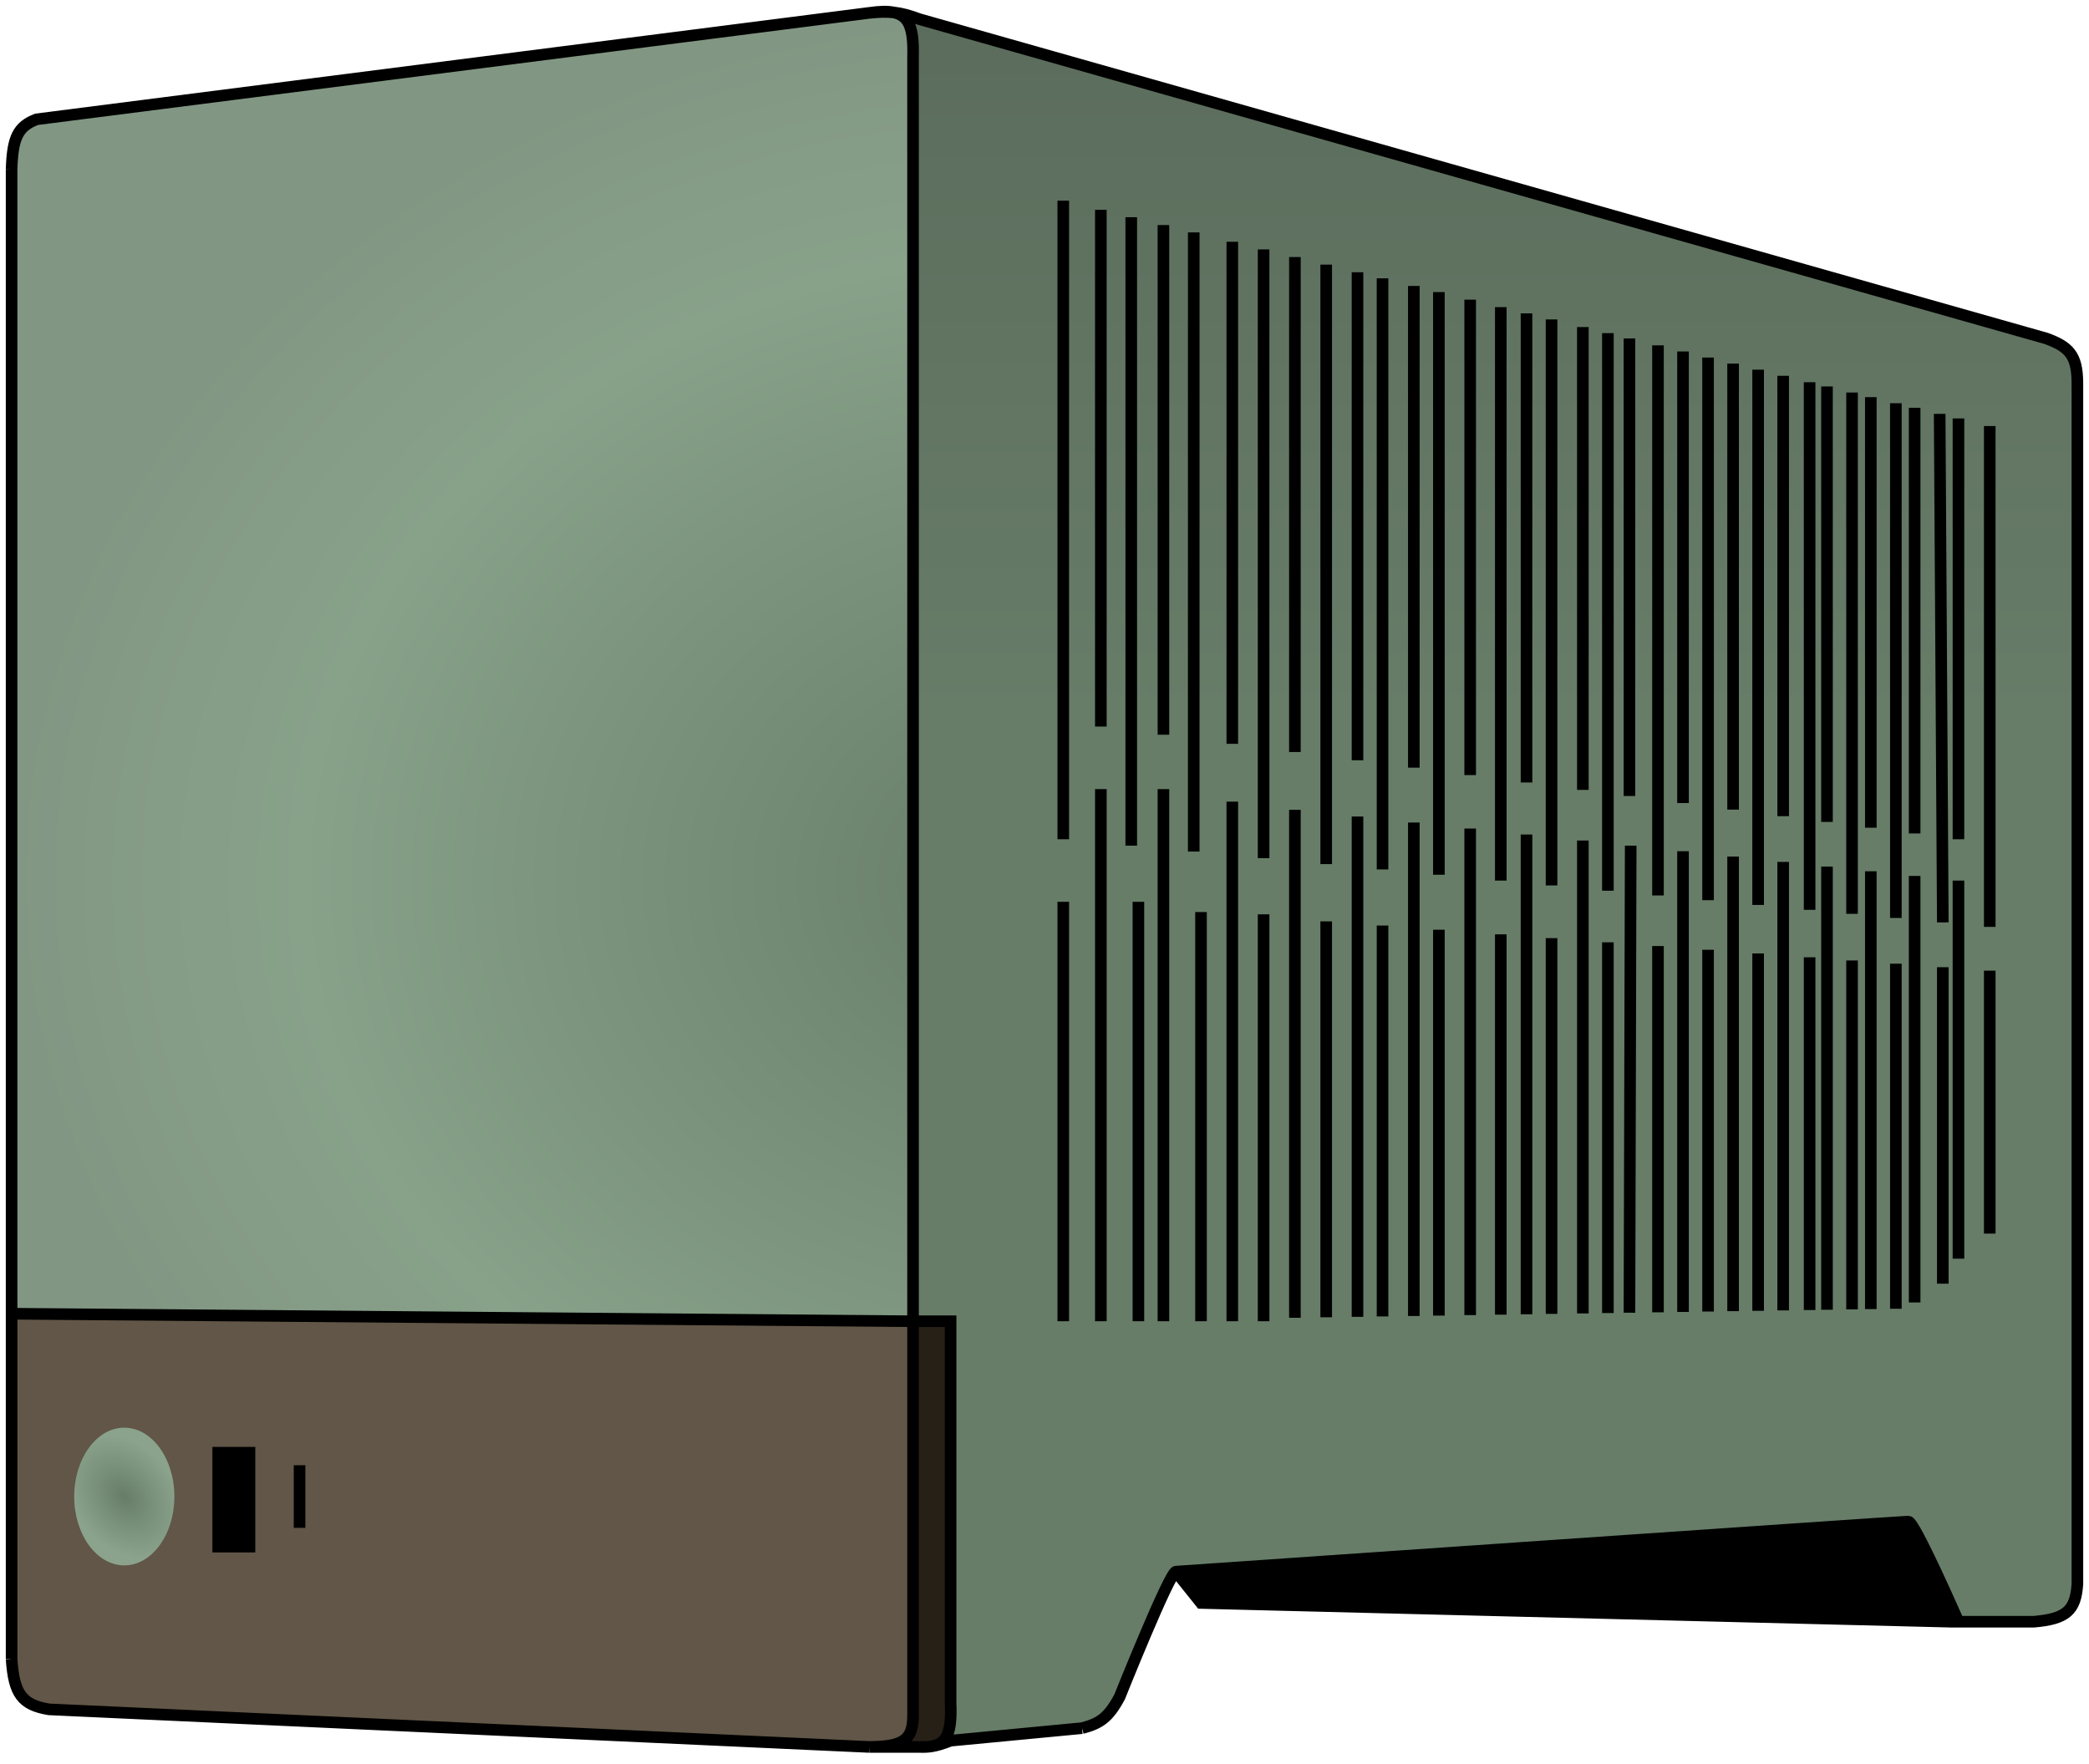
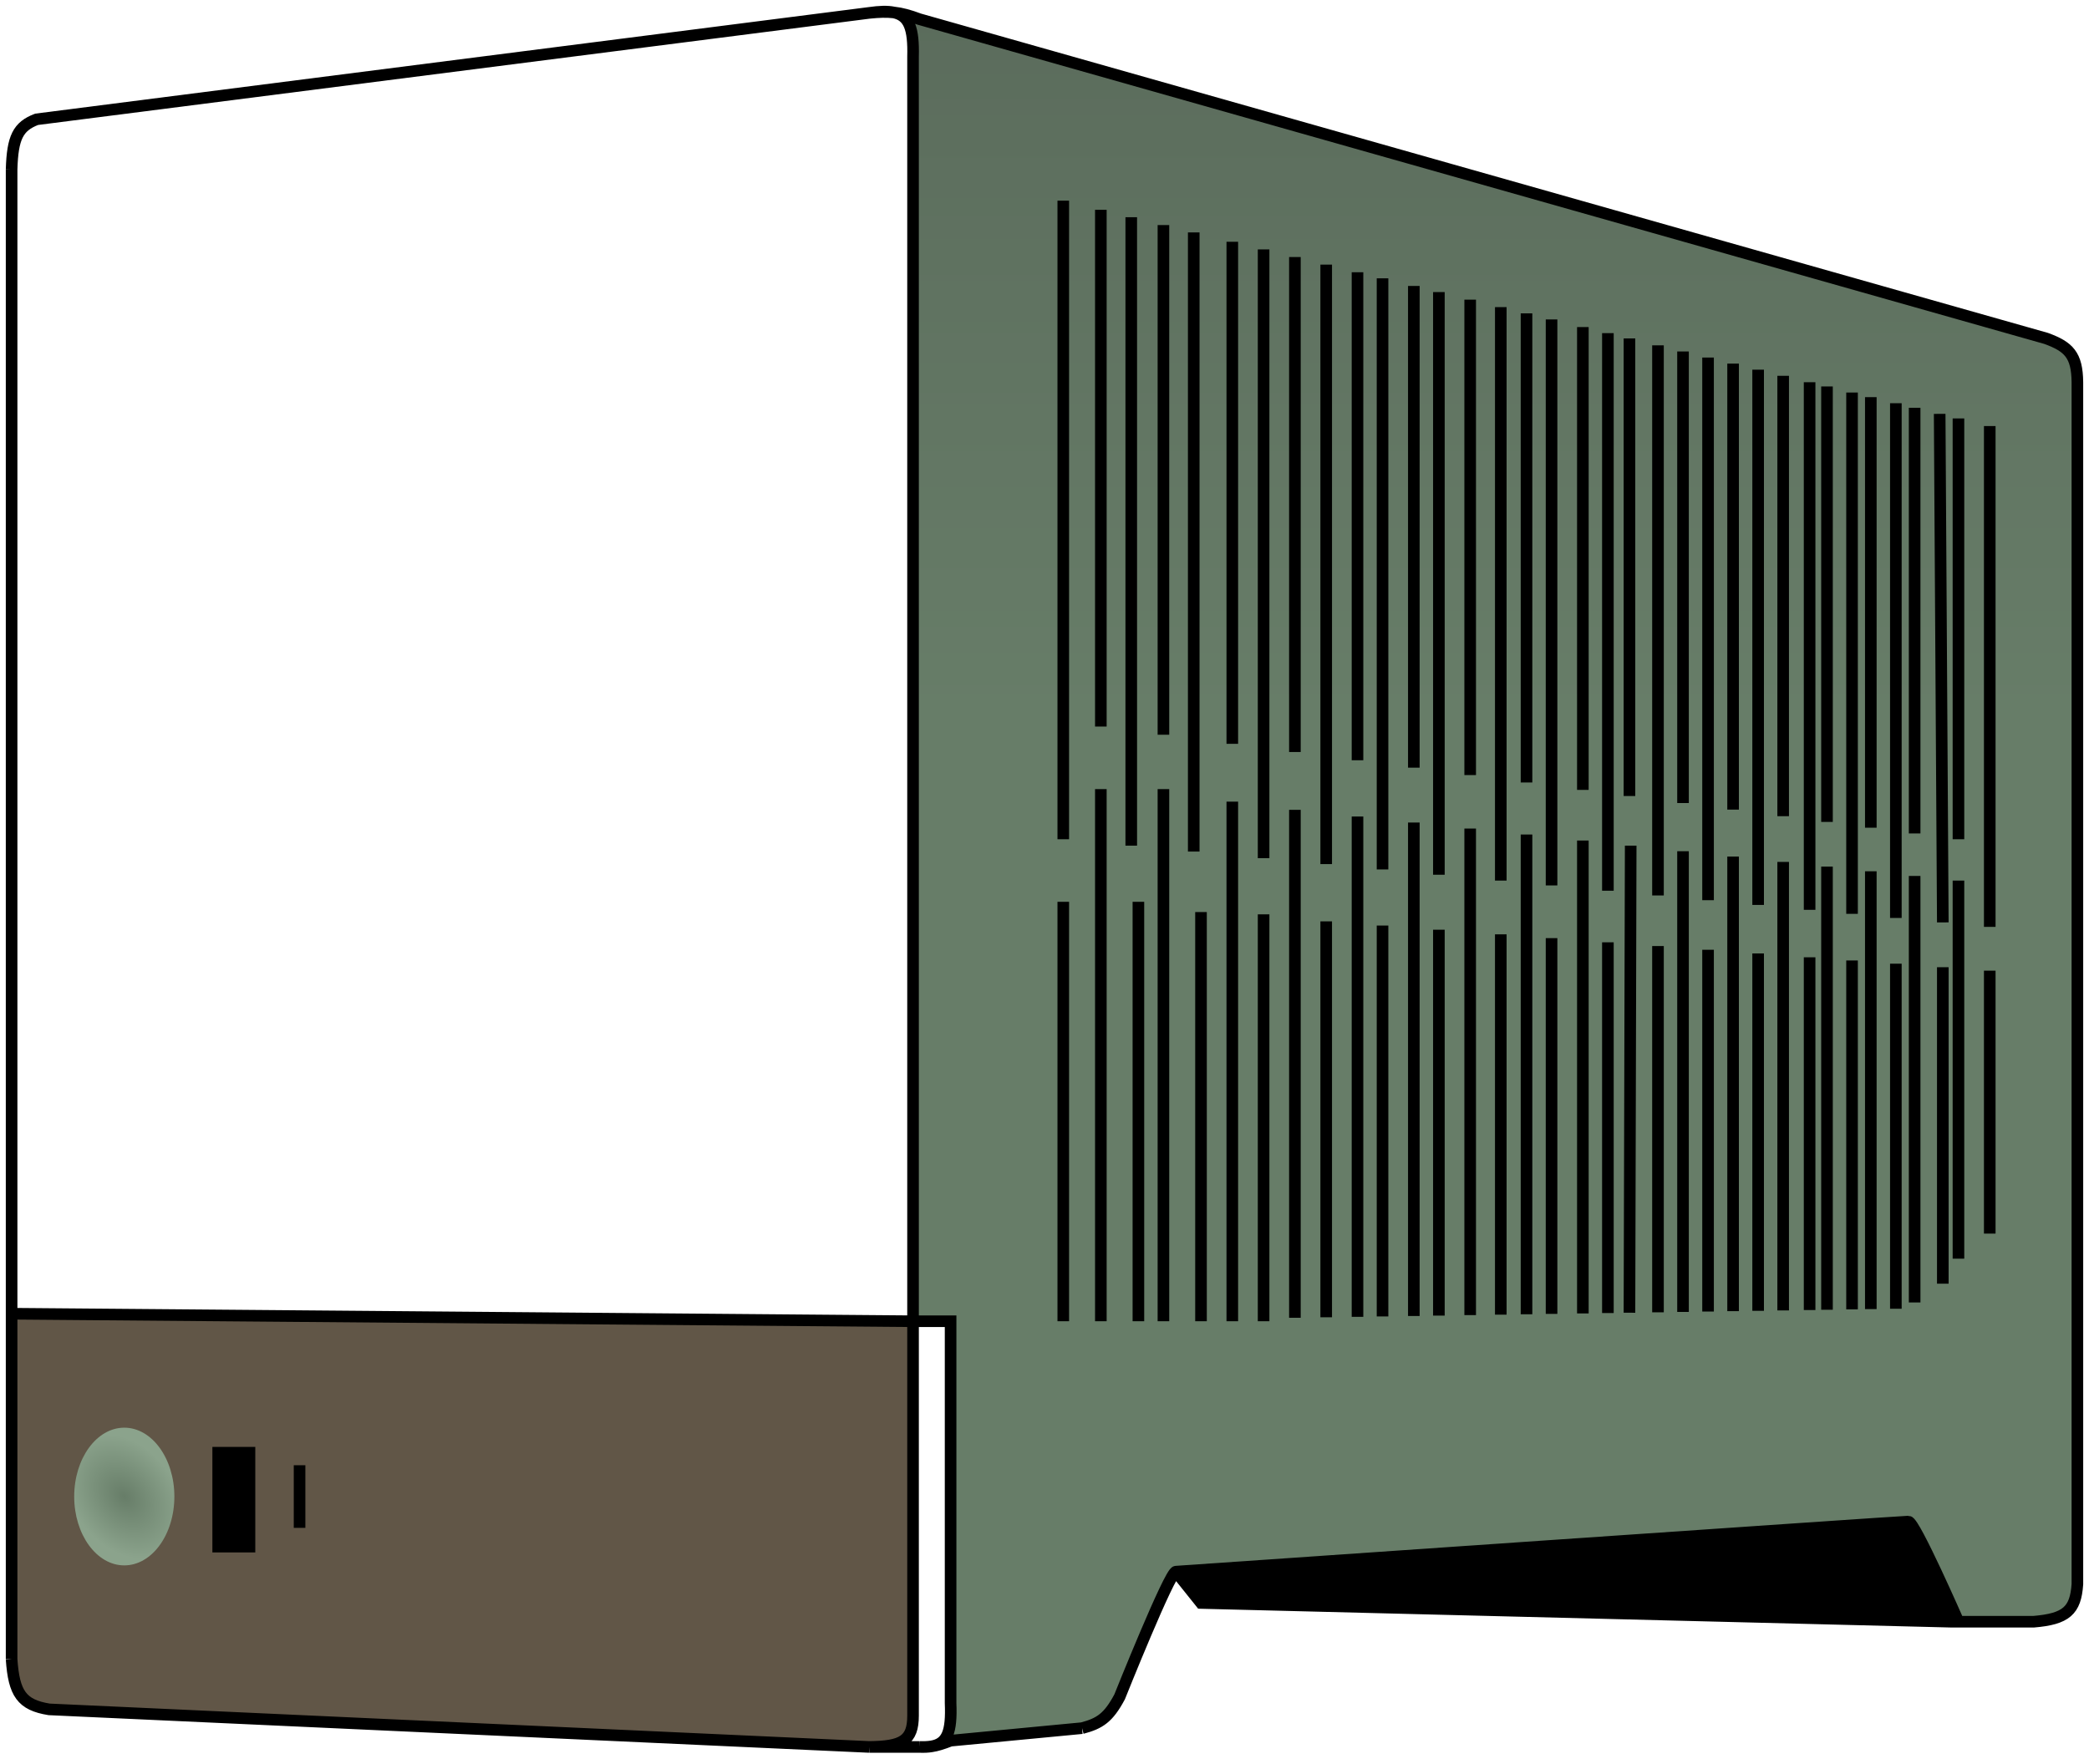
<svg xmlns="http://www.w3.org/2000/svg" width="180" height="152" viewBox="0 0 180 152" fill="none">
  <path d="M18.8 133.261H21.497V125.17H18.8V133.261Z" fill="black" />
  <path d="M168.752 139.734C168.752 139.734 164.976 131.104 164.436 131.104C163.897 131.103 101.327 135.419 101.327 135.419L103.485 138.116L168.212 139.734H168.752Z" fill="black" />
  <path fill-rule="evenodd" clip-rule="evenodd" d="M74.897 150.522C77.75 150.493 78.674 149.977 78.673 147.825V113.843L1 113.194V142.97C1.203 145.923 1.872 146.904 4.236 147.285L74.897 150.522ZM21.497 133.261H18.8V125.17H21.497V133.261Z" fill="#615647" />
-   <path d="M78.673 147.825C78.674 149.977 77.75 150.493 74.897 150.522H79.212C79.602 150.535 79.931 150.525 80.275 150.471C81.619 150.237 82.012 149.242 81.909 146.746V113.843H78.673V147.825Z" fill="#272017" />
-   <path d="M74.897 1.11L3.158 10.279C1.544 10.892 1.083 11.852 1 14.594V113.194L78.673 113.843V4.885C78.736 2.457 78.346 1.349 77.008 1.072C76.378 1.003 75.728 1.024 74.897 1.11Z" fill="url(#paint0_radial_27_22)" />
  <path d="M78.673 4.885V113.843H81.909V146.746C82.012 149.242 81.619 150.237 80.275 150.471C80.735 150.4 81.22 150.252 81.909 149.982L93.236 148.903C94.755 148.502 95.505 148.022 96.473 146.207C96.473 146.207 100.788 135.419 101.327 135.419C101.327 135.419 163.897 131.103 164.436 131.104C164.976 131.104 168.752 139.734 168.752 139.734H175.224C178.042 139.496 178.843 138.776 179 136.497V32.934C178.976 30.585 178.256 29.869 176.303 29.158L79.212 1.649C78.359 1.329 77.695 1.147 77.008 1.072C78.346 1.349 78.736 2.457 78.673 4.885Z" fill="url(#paint1_linear_27_22)" />
  <path d="M74.897 1.11L3.158 10.279C1.544 10.892 1.083 11.852 1 14.594M74.897 1.11C75.728 1.024 76.378 1.003 77.008 1.072M74.897 1.11C75.776 0.983 76.469 0.96 77.008 1.072M74.897 150.522C77.75 150.493 78.674 149.977 78.673 147.825V113.843M74.897 150.522L4.236 147.285C1.872 146.904 1.203 145.923 1 142.97M74.897 150.522H79.212M1 142.97V14.594M1 142.97V113.194M1 14.594V113.194M78.673 113.843V4.885C78.736 2.457 78.346 1.349 77.008 1.072M78.673 113.843H81.909V146.746C82.012 149.242 81.619 150.237 80.275 150.471M78.673 113.843L1 113.194M79.212 150.522C79.602 150.535 79.931 150.525 80.275 150.471M79.212 150.522C79.619 150.538 79.971 150.524 80.275 150.471M25.812 126.249V131.643M168.752 139.734H175.224C178.042 139.496 178.843 138.776 179 136.497V32.934C178.976 30.585 178.256 29.869 176.303 29.158L79.212 1.649C78.359 1.329 77.695 1.147 77.008 1.072M168.752 139.734C168.752 139.734 164.976 131.104 164.436 131.104C163.897 131.103 101.327 135.419 101.327 135.419M168.752 139.734H168.212L103.485 138.116L101.327 135.419M101.327 135.419C100.788 135.419 96.473 146.207 96.473 146.207C95.505 148.022 94.755 148.502 93.236 148.903M93.236 148.903C93.236 148.903 86.333 149.561 81.909 149.982M93.236 148.903L81.909 149.982M81.909 149.982C81.22 150.252 80.735 150.4 80.275 150.471M91.618 17.291V72.31M171.448 36.709V79.861M94.855 113.843V67.994M98.091 113.843V77.704M100.248 113.843V67.994M103.485 113.843V78.585M106.182 113.843V69.073M108.879 113.843V78.782M91.618 77.704V113.843M171.448 83.637V106.291M163.358 112.764V83.035M94.855 62.6V18.079M168.752 72.31V36.053M97.475 18.716V72.864M100.248 19.391V63.309M102.859 73.373V20.026M106.182 20.834V64.089M108.879 21.49V73.942M111.576 22.146V64.797M114.273 22.802V74.453M116.97 23.458V65.506M119.127 23.983V74.912M121.824 24.639V66.144M123.982 25.164V75.371M126.679 25.82V66.782M129.316 26.461V75.876M131.533 27V67.42M133.691 27.525V76.289M136.388 28.181V68.057M138.545 28.706V76.749M140.403 29.158V68.585M142.861 29.756V77.157M145.018 30.281V69.191M147.176 30.805V77.565M149.333 31.33V69.758M151.491 31.855V77.973M153.648 32.38V70.325M155.926 32.934V78.393M157.424 33.298V70.821M159.582 33.823V78.739M161.2 34.217V71.317M163.358 34.742V79.096M164.976 35.135V71.814M167.133 35.66L167.403 79.478M168.752 75.876V108.449M111.576 69.778V113.543M114.273 113.502V79.387M116.97 70.353V113.462M119.127 79.748V113.429M121.824 70.871V113.389M123.982 80.109V113.356M126.679 71.388V113.316M129.316 80.505V113.276M131.533 71.906V113.243M133.691 80.831V113.21M136.388 72.424V113.17M138.545 81.191V113.137M140.51 72.864L140.403 113.109M142.861 81.512V113.072M145.018 73.344V113.04M147.176 81.833V113.007M149.333 73.805V112.975M151.491 82.153V112.943M153.648 74.265V112.91M155.926 82.483V112.876M157.424 74.668V112.853M159.582 82.755V112.821M161.2 75.07V112.797M164.976 75.473V112.225M167.403 83.336V110.607M18.8 133.261H21.497V125.17H18.8V133.261Z" stroke="black" />
  <ellipse cx="10.709" cy="128.946" rx="4.315" ry="5.933" fill="url(#paint2_radial_27_22)" />
  <defs>
    <radialGradient id="paint0_radial_27_22" cx="0" cy="0" r="1" gradientUnits="userSpaceOnUse" gradientTransform="translate(90 75.764) rotate(90) scale(74.764 89)">
      <stop offset="0.015" stop-color="#677D68" />
      <stop offset="0.72" stop-color="#88A189" />
      <stop offset="1" stop-color="#829783" />
    </radialGradient>
    <linearGradient id="paint1_linear_27_22" x1="90" y1="1" x2="90" y2="150.528" gradientUnits="userSpaceOnUse">
      <stop stop-color="#5B6C5C" />
      <stop offset="0.405" stop-color="#677D68" />
      <stop offset="0.99" stop-color="#677D68" />
    </linearGradient>
    <radialGradient id="paint2_radial_27_22" cx="0" cy="0" r="1" gradientUnits="userSpaceOnUse" gradientTransform="translate(10.709 128.946) rotate(-128.671) scale(5.933 4.315)">
      <stop stop-color="#677D68" />
      <stop offset="1" stop-color="#8BA38C" />
    </radialGradient>
  </defs>
</svg>